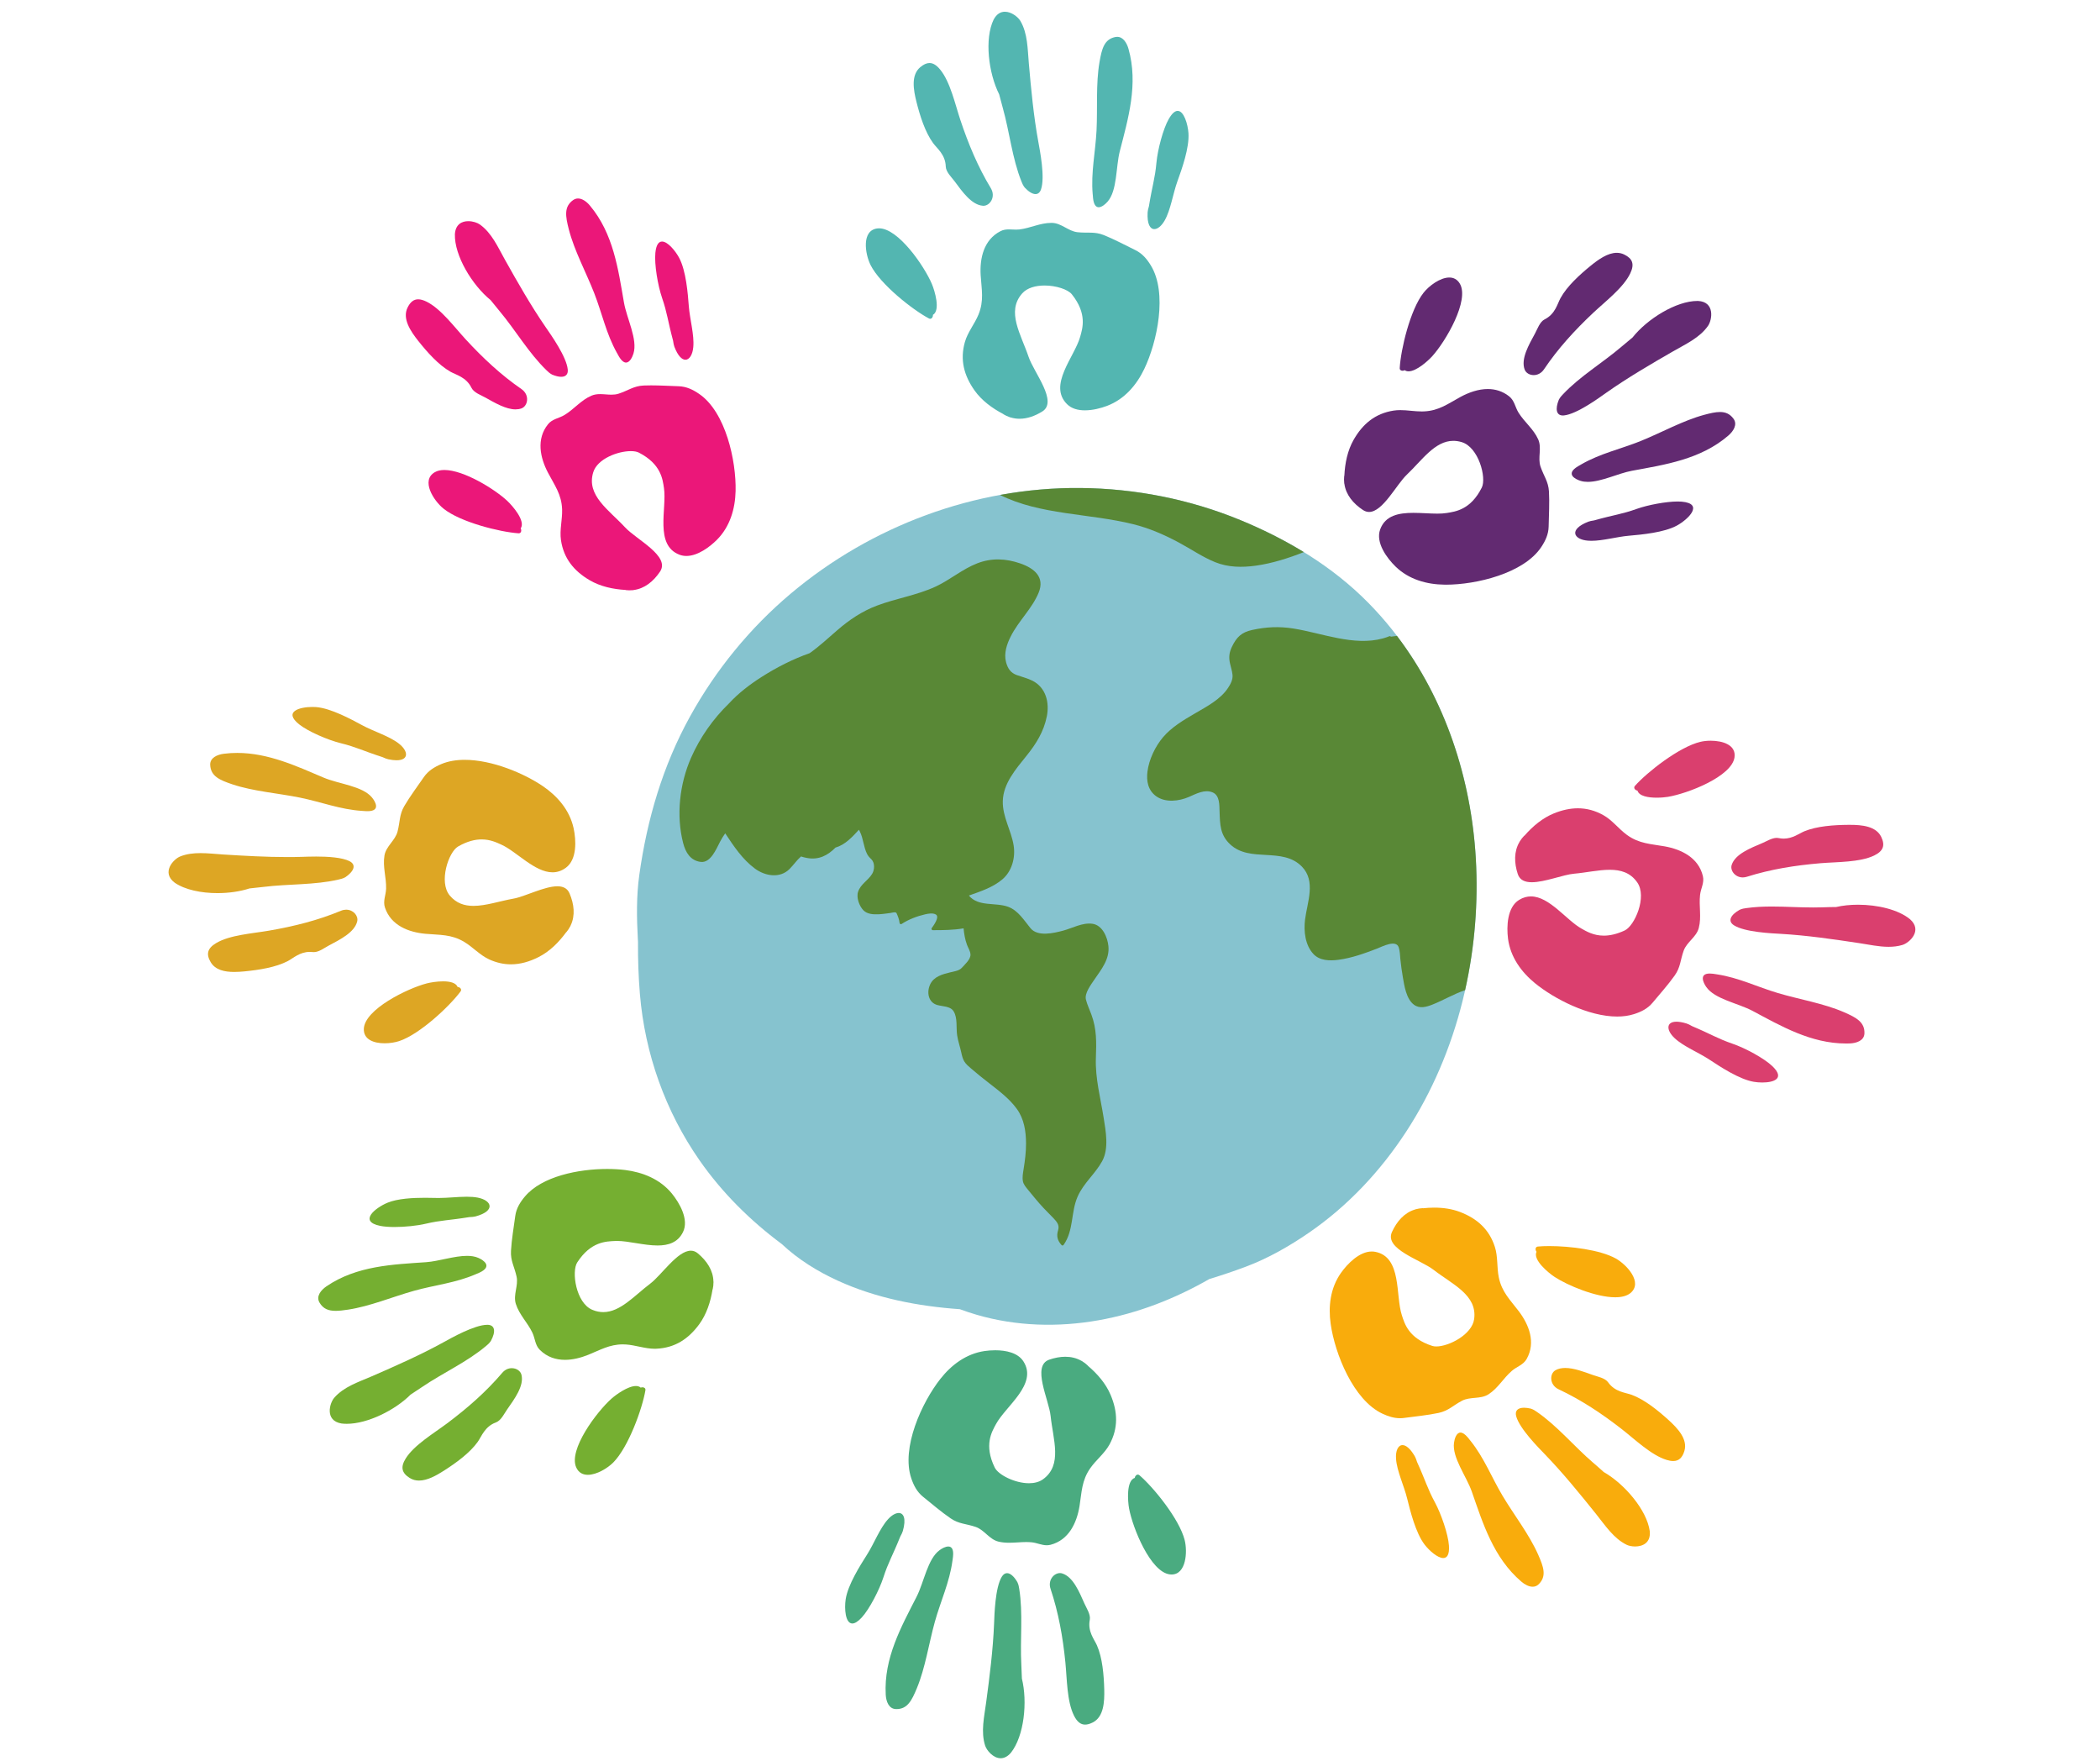
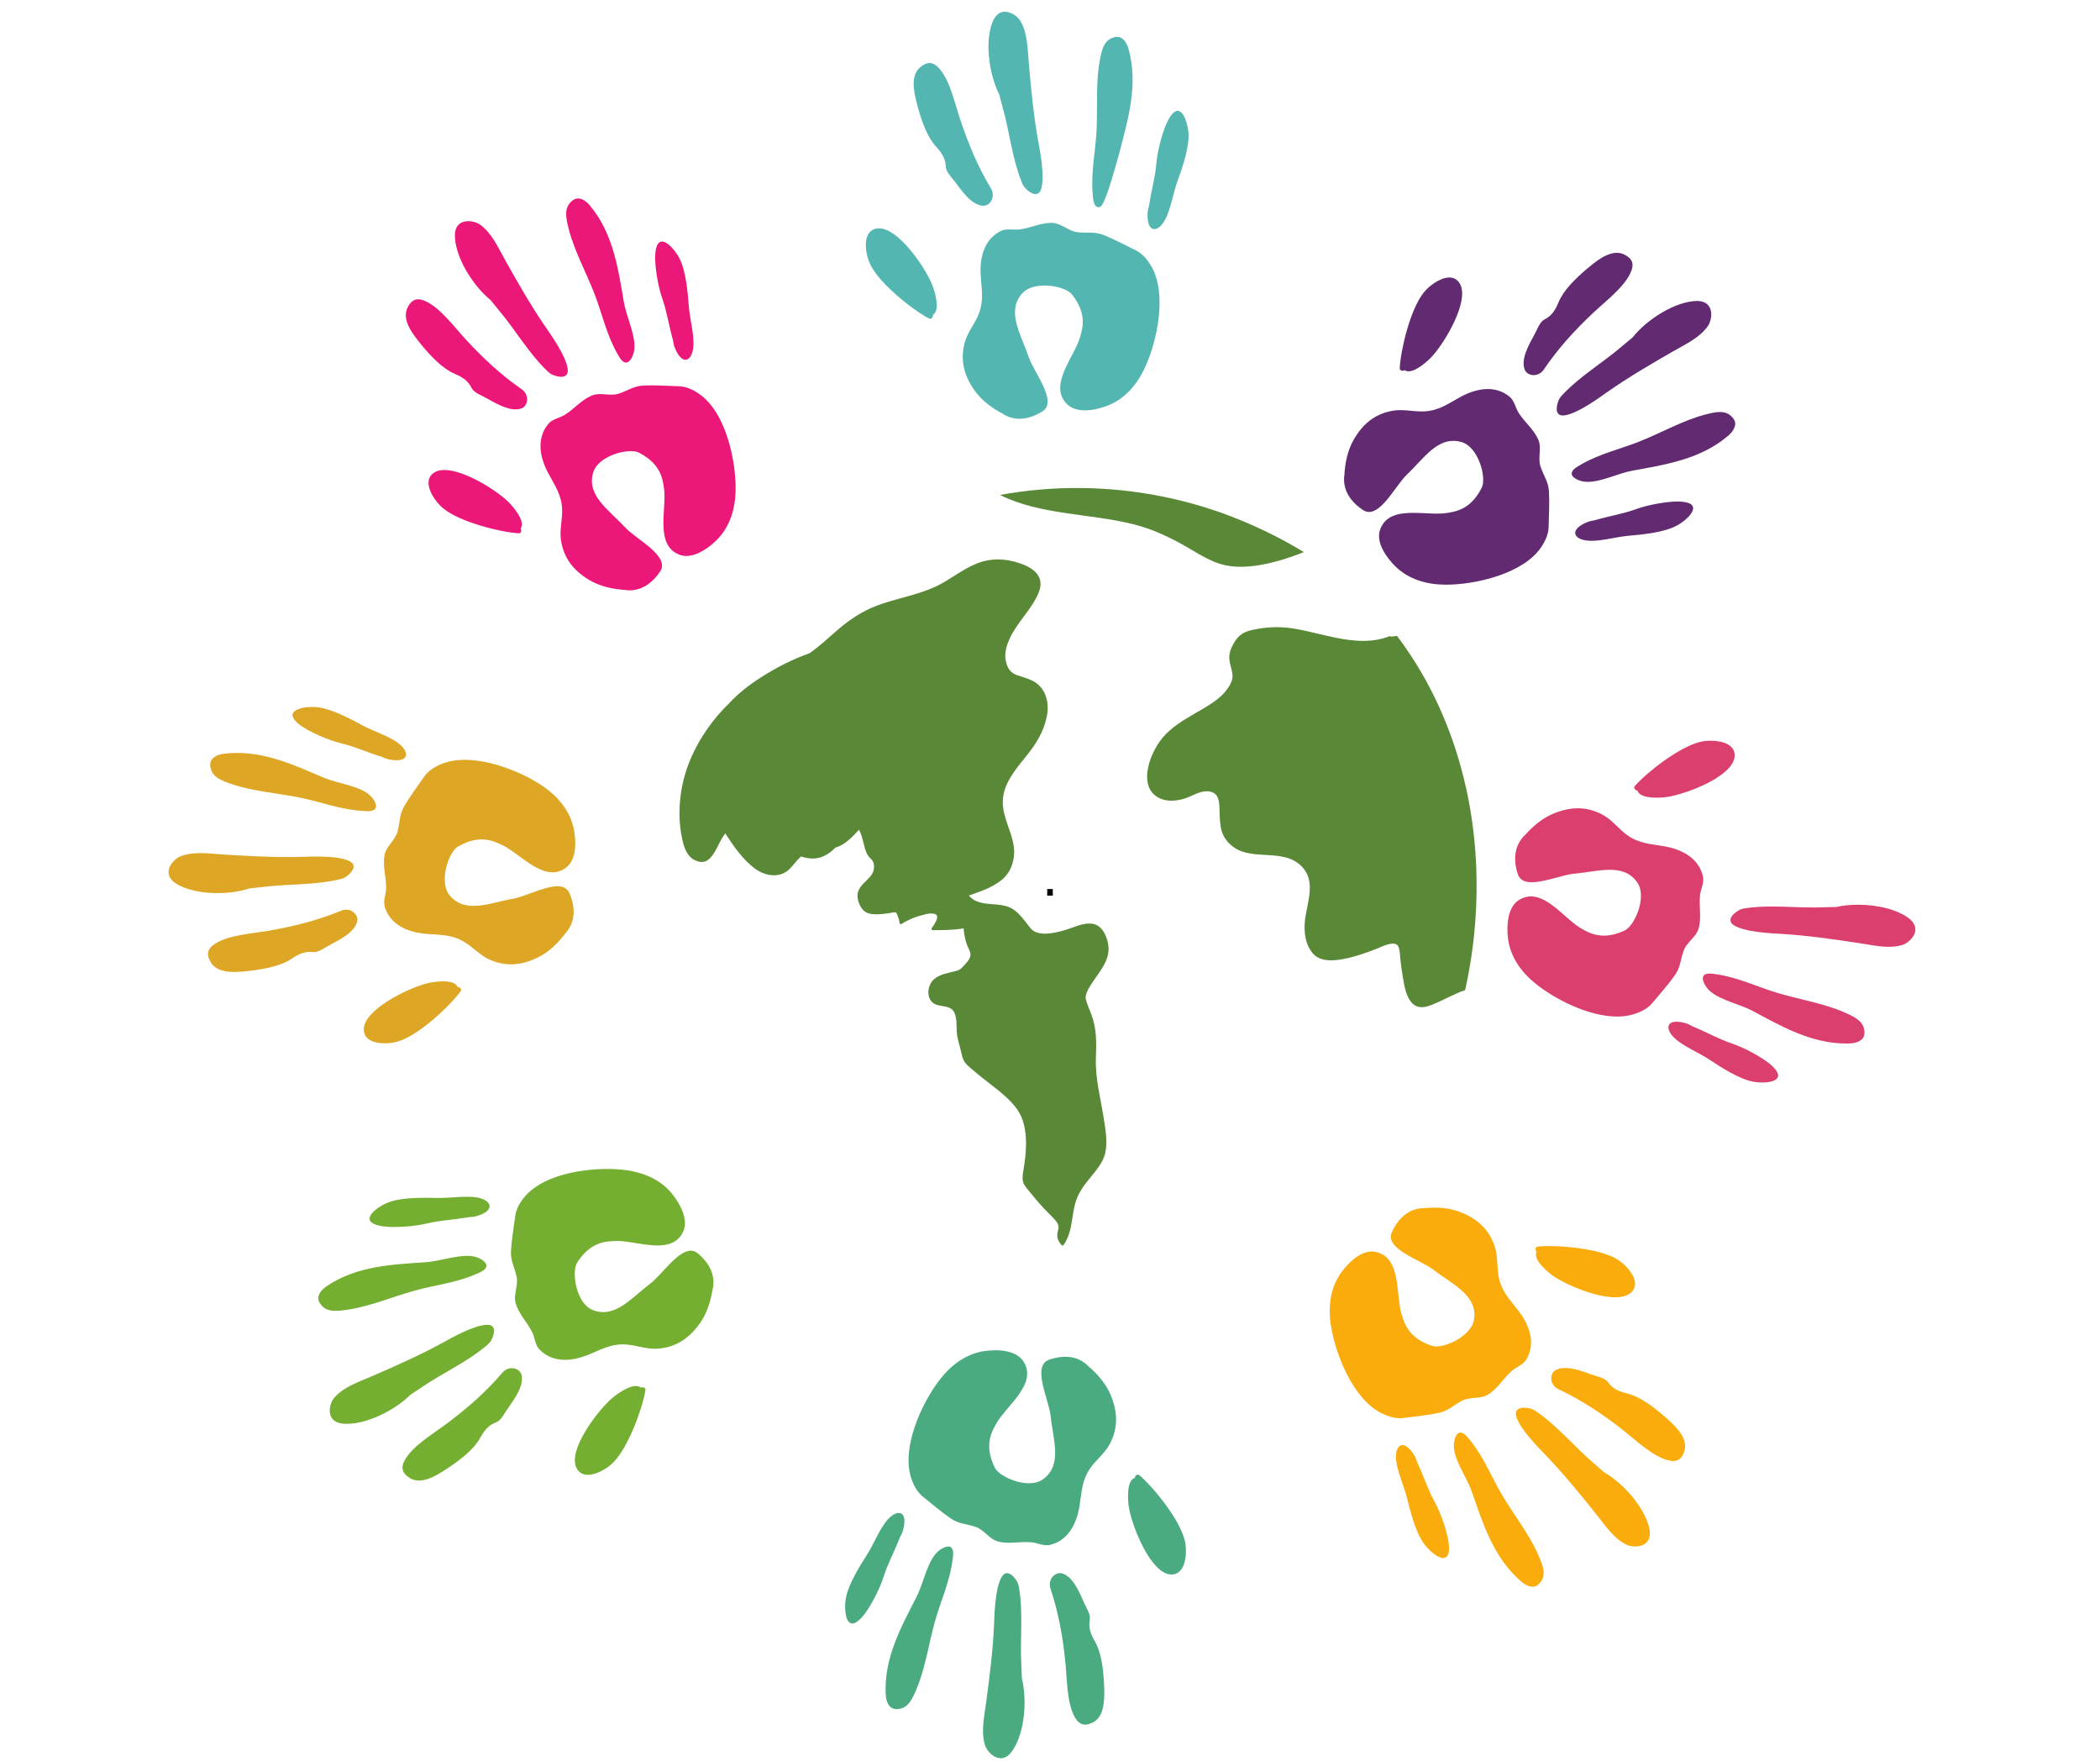
<svg xmlns="http://www.w3.org/2000/svg" width="940" zoomAndPan="magnify" viewBox="0 0 705 591" height="788" preserveAspectRatio="xMidYMid meet" version="1.2">
  <defs>
    <clipPath id="6d2a72908e">
      <path d="M 331 3.824 L 351 3.824 L 351 66 L 331 66 Z M 331 3.824 " />
    </clipPath>
    <clipPath id="a3d9558539">
      <path d="M 330 528 L 344 528 L 344 590 L 330 590 Z M 330 528 " />
    </clipPath>
  </defs>
  <g id="afe82ba7c2">
    <g style="fill:#000000;fill-opacity:1;">
      <g transform="translate(349.594, 300.616)">
        <path style="stroke:none" d="M 3.844 0 L 1.969 0 L 1.969 -2.219 L 3.844 -2.219 Z M 3.844 0 " />
      </g>
    </g>
    <path style=" stroke:none;fill-rule:nonzero;fill:#da3f6e;fill-opacity:1;" d="M 556.184 267.738 C 553.402 267.738 550.281 267.254 549.719 265.367 C 548.949 265.262 548.262 264.465 548.871 263.777 C 553.023 259.113 563.781 250.668 570.852 248.992 C 571.836 248.754 573.051 248.617 574.309 248.617 C 578.344 248.617 582.875 250.027 582.305 254.18 C 581.414 260.613 566.629 266.348 559.922 267.461 C 559.07 267.598 557.676 267.738 556.184 267.738 " />
    <path style=" stroke:none;fill-rule:nonzero;fill:#da3f6e;fill-opacity:1;" d="M 542.902 341.199 C 533.297 341.199 521.789 335.297 515.324 330.012 C 510.762 326.285 507.059 321.258 506.262 315.043 C 505.746 310.977 505.973 304.5 509.984 302.047 C 511.324 301.227 512.648 300.875 513.953 300.875 C 520.148 300.875 525.859 308.824 530.879 311.652 C 532.527 312.578 534.922 314.043 538.426 314.043 C 540.387 314.043 542.703 313.578 545.434 312.309 C 548.77 310.758 553.039 301.02 549.645 296.172 C 547.332 292.859 544.074 291.941 540.406 291.941 C 536.656 291.941 532.477 292.902 528.453 293.254 C 524.785 293.57 518.605 296.121 514.246 296.121 C 511.988 296.121 510.219 295.43 509.543 293.383 C 508.309 289.629 508.23 285.793 510.098 282.629 L 510.227 282.371 L 510.305 282.277 C 510.695 281.676 511.125 281.09 511.668 280.543 L 511.816 280.457 C 514.582 277.289 517.922 274.508 521.75 272.973 C 524.461 271.891 527.109 271.301 529.719 271.301 C 532.621 271.301 535.484 272.031 538.332 273.641 C 541.32 275.328 543.438 278.25 546.195 280.242 C 550.309 283.223 554.184 283.242 558.867 284.078 C 564.457 285.086 570.199 287.859 571.68 294.047 C 572.223 296.312 570.988 298.16 570.738 300.352 C 570.301 304.156 571.273 307.73 570.309 311.465 C 569.5 314.566 566.293 316.148 565.238 319.078 C 564.086 322.27 564.188 324.648 562.227 327.41 C 560.078 330.449 557.23 333.637 554.812 336.543 C 553.137 338.559 550.945 339.625 548.574 340.379 C 546.805 340.941 544.895 341.199 542.902 341.199 " />
    <path style=" stroke:none;fill-rule:nonzero;fill:#da3f6e;fill-opacity:1;" d="M 591.617 363.336 C 590.625 363.336 589.629 363.25 588.773 363.102 C 583.895 362.277 577.535 358.07 573.898 355.672 C 570.266 353.266 565.18 351.254 562.199 348.457 C 559.371 345.816 559.277 342.93 562.816 342.93 C 563.711 342.93 564.836 343.113 566.199 343.531 C 566.617 343.656 567.387 344.016 568.047 344.418 C 574.508 347.141 576.539 348.57 581.707 350.348 C 585.84 351.758 592.207 355.188 594.977 357.824 C 599.387 362.016 595.512 363.336 591.617 363.336 " />
    <path style=" stroke:none;fill-rule:nonzero;fill:#da3f6e;fill-opacity:1;" d="M 619.711 350.246 C 607.953 350.246 597.91 344.387 588.332 339.285 C 583.477 336.703 575.652 335.379 572.805 331.258 C 571.758 329.762 570.406 326.762 573.988 326.762 C 574.336 326.762 574.711 326.785 575.141 326.84 C 575.535 326.895 575.91 326.957 576.297 327.02 L 576.422 327.039 C 583.695 328.137 589.953 331.266 596.898 333.324 C 604.129 335.469 612.191 336.762 619.016 339.723 C 623.246 341.559 626.062 343.102 625.918 346.871 C 625.824 349.281 623.27 350.133 621.016 350.227 C 620.578 350.242 620.141 350.246 619.711 350.246 " />
    <path style=" stroke:none;fill-rule:nonzero;fill:#da3f6e;fill-opacity:1;" d="M 634.027 317.793 C 630.766 317.793 627.43 317.051 624.176 316.559 C 615.562 315.254 606.555 313.945 597.879 313.445 C 594.73 313.27 585.742 312.883 582.109 310.566 C 579.977 309.207 580.879 307.141 584.02 305.371 C 584.906 304.969 585.648 304.891 586.297 304.797 C 589.094 304.398 591.941 304.273 594.816 304.273 C 597.129 304.273 599.453 304.352 601.777 304.434 C 604.105 304.512 606.43 304.59 608.734 304.59 C 609.715 304.59 610.695 304.578 611.668 304.547 C 613.25 304.484 614.836 304.445 616.41 304.438 C 618.645 303.922 621.168 303.664 623.766 303.664 C 630.305 303.664 637.285 305.293 641.219 308.531 C 645.551 312.355 640.996 316.461 638.684 317.164 C 637.16 317.621 635.602 317.793 634.027 317.793 " />
-     <path style=" stroke:none;fill-rule:nonzero;fill:#da3f6e;fill-opacity:1;" d="M 585.074 294.504 C 582.496 294.504 580.734 292.164 581.363 290.273 C 582.562 286.656 587.609 284.68 591.625 282.984 C 592.961 282.43 594.828 281.23 596.48 281.23 C 596.691 281.23 596.898 281.25 597.102 281.297 C 597.699 281.422 598.262 281.48 598.805 281.48 C 601.824 281.477 603.992 279.754 605.734 279.023 C 609.945 277.277 615.695 276.891 620.52 276.852 C 620.691 276.852 620.871 276.852 621.047 276.852 C 625.109 276.852 629.832 277.309 631.562 280.914 C 632.898 283.715 632.309 285.629 629.191 287.145 C 624.387 289.469 616.672 289.277 611.191 289.734 C 602.605 290.457 594.453 291.762 586.469 294.277 C 585.98 294.43 585.516 294.504 585.074 294.504 " />
    <path style=" stroke:none;fill-rule:nonzero;fill:#dda624;fill-opacity:1;" d="M 129.129 350.176 C 125.535 350.176 121.969 348.949 122.148 345.266 C 122.465 338.789 136.703 331.773 143.281 330.07 C 144.445 329.773 146.66 329.383 148.75 329.383 C 150.965 329.383 153.051 329.82 153.629 331.27 C 154.402 331.297 155.164 332.039 154.613 332.781 C 150.891 337.789 140.91 347.148 134.02 349.434 C 132.676 349.875 130.898 350.176 129.129 350.176 " />
    <path style=" stroke:none;fill-rule:nonzero;fill:#dda624;fill-opacity:1;" d="M 171.539 323.672 C 169.133 323.672 166.719 323.152 164.246 322.031 C 161.125 320.605 158.754 317.887 155.828 316.137 C 151.469 313.527 147.613 313.859 142.871 313.426 C 137.211 312.918 131.25 310.66 129.238 304.625 C 128.496 302.414 129.562 300.465 129.621 298.258 C 129.719 294.438 128.434 290.961 129.07 287.145 C 129.609 284 132.668 282.137 133.457 279.129 C 134.324 275.844 134.008 273.488 135.723 270.559 C 137.602 267.348 140.16 263.918 142.305 260.809 C 143.797 258.664 145.898 257.406 148.188 256.445 C 150.535 255.457 153.195 255.035 156.012 255.035 C 165.148 255.035 175.84 259.52 182.219 263.855 C 187.094 267.164 191.219 271.852 192.566 277.973 C 193.434 281.98 193.77 288.445 189.996 291.238 C 188.516 292.34 187.008 292.789 185.488 292.789 C 179.516 292.789 173.402 285.801 168.332 283.508 C 166.789 282.812 164.625 281.746 161.684 281.746 C 159.496 281.746 156.879 282.344 153.781 284.125 C 150.594 285.965 147.195 296.039 150.992 300.578 C 153.195 303.199 155.934 304.055 158.945 304.055 C 163.105 304.055 167.805 302.434 172.359 301.625 C 176.23 300.949 182.727 297.477 187.113 297.477 C 188.973 297.477 190.453 298.105 191.188 299.828 C 192.75 303.465 193.168 307.281 191.586 310.598 L 191.477 310.863 L 191.41 310.965 C 191.074 311.598 190.691 312.215 190.199 312.805 L 190.062 312.918 C 187.578 316.309 184.504 319.375 180.812 321.234 C 177.719 322.801 174.645 323.672 171.539 323.672 " />
    <path style=" stroke:none;fill-rule:nonzero;fill:#dda624;fill-opacity:1;" d="M 133.117 255.18 C 132.352 255.18 131.43 255.082 130.355 254.848 C 129.934 254.762 129.129 254.473 128.43 254.129 C 121.758 251.98 119.605 250.73 114.305 249.426 C 110.066 248.379 103.422 245.516 100.434 243.133 C 95.023 238.828 100.605 237.285 104.871 237.285 C 105.316 237.285 105.746 237.297 106.152 237.328 C 111.086 237.734 117.789 241.363 121.617 243.43 C 125.449 245.512 130.695 247.066 133.906 249.582 C 137.133 252.105 137.332 255.18 133.117 255.18 " />
    <path style=" stroke:none;fill-rule:nonzero;fill:#dda624;fill-opacity:1;" d="M 123.383 272.27 C 123.23 272.27 123.07 272.27 122.902 272.262 C 122.512 272.242 122.129 272.203 121.746 272.184 L 121.625 272.176 C 114.273 271.727 107.762 269.148 100.672 267.711 C 93.266 266.215 85.133 265.625 78.07 263.281 C 73.699 261.816 70.758 260.531 70.57 256.77 C 70.445 254.352 72.93 253.273 75.156 252.996 C 76.668 252.801 78.156 252.715 79.629 252.715 C 90.074 252.715 99.594 257.16 108.676 261.016 C 113.742 263.16 121.66 263.797 124.859 267.652 C 126.09 269.137 127.824 272.27 123.383 272.27 " />
    <path style=" stroke:none;fill-rule:nonzero;fill:#dda624;fill-opacity:1;" d="M 73.004 299.77 C 67.566 299.77 62.145 298.664 58.688 296.301 C 54.043 292.867 58.223 288.379 60.465 287.477 C 62.645 286.602 64.949 286.344 67.305 286.344 C 69.844 286.344 72.441 286.648 74.973 286.809 C 82.027 287.25 89.352 287.668 96.508 287.668 C 98.164 287.668 99.812 287.648 101.441 287.594 C 102.496 287.562 104.195 287.496 106.145 287.496 C 110.02 287.496 114.848 287.762 117.391 289.078 C 119.637 290.258 118.922 292.383 115.949 294.43 C 115.094 294.902 114.367 295.047 113.734 295.199 C 105.629 297.102 96.832 296.645 88.484 297.684 C 86.902 297.875 85.336 298.055 83.762 298.199 C 80.609 299.227 76.805 299.77 73.004 299.77 " />
    <path style=" stroke:none;fill-rule:nonzero;fill:#dda624;fill-opacity:1;" d="M 78.633 326.23 C 75.434 326.23 72.293 325.59 70.738 322.957 C 69.156 320.289 69.578 318.32 72.559 316.547 C 77.129 313.805 84.836 313.316 90.246 312.379 C 98.738 310.918 106.754 308.902 114.484 305.684 C 115.086 305.438 115.672 305.328 116.219 305.328 C 118.605 305.328 120.359 307.387 119.922 309.242 C 119.043 312.945 114.191 315.348 110.336 317.395 C 108.98 318.109 107.094 319.574 105.375 319.574 C 105.262 319.574 105.145 319.566 105.031 319.555 C 104.68 319.516 104.348 319.496 104.02 319.496 C 100.621 319.496 98.426 321.633 96.633 322.574 C 92.59 324.695 86.902 325.566 82.098 326.039 C 80.984 326.145 79.805 326.23 78.633 326.23 " />
    <path style=" stroke:none;fill-rule:nonzero;fill:#75af31;fill-opacity:1;" d="M 197.348 495.016 C 195.699 495.016 194.254 494.336 193.445 492.531 C 190.777 486.617 200.262 473.902 205.348 469.398 C 206.848 468.078 210.809 465.211 213.477 465.211 C 214.113 465.211 214.676 465.371 215.113 465.754 C 215.293 465.668 215.492 465.629 215.691 465.629 C 216.258 465.629 216.789 465.98 216.672 466.656 C 215.629 472.801 211.008 485.676 205.906 490.852 C 203.977 492.805 200.316 495.016 197.348 495.016 " />
    <path style=" stroke:none;fill-rule:nonzero;fill:#75af31;fill-opacity:1;" d="M 189.684 456.422 C 186.648 456.422 183.703 455.516 181.27 453.117 C 179.602 451.488 179.668 449.273 178.719 447.281 C 177.062 443.824 174.336 441.312 173.168 437.629 C 172.215 434.586 174.09 431.539 173.426 428.496 C 172.707 425.18 171.355 423.211 171.547 419.832 C 171.75 416.117 172.473 411.898 172.977 408.156 C 173.328 405.566 174.625 403.492 176.23 401.594 C 181.918 394.844 194.121 392.359 203.848 392.359 C 206.023 392.359 208.07 392.484 209.902 392.711 C 215.75 393.453 221.559 395.742 225.535 400.578 C 228.129 403.75 231.375 409.363 229.281 413.562 C 227.547 417.066 224.367 418.039 220.746 418.039 C 218.484 418.039 216.055 417.66 213.703 417.277 C 211.352 416.898 209.074 416.516 207.125 416.516 C 206.906 416.516 206.688 416.523 206.477 416.535 C 203.527 416.68 198.359 416.668 193.797 423.707 C 191.797 426.793 193.352 437.305 198.805 439.617 C 200.098 440.168 201.336 440.406 202.527 440.406 C 208.277 440.406 213.035 434.816 218.305 430.836 C 222.09 427.98 227.43 419.789 231.914 419.789 C 232.727 419.789 233.516 420.051 234.258 420.676 C 237.297 423.199 239.41 426.402 239.504 430.078 L 239.539 430.363 L 239.516 430.492 C 239.512 431.207 239.453 431.93 239.277 432.676 L 239.207 432.828 C 238.543 436.988 237.191 441.113 234.762 444.453 C 231.125 449.426 226.574 452.406 220.367 452.691 C 220.18 452.699 219.988 452.707 219.805 452.707 C 216.562 452.707 213.398 451.5 210.184 451.273 C 209.809 451.25 209.438 451.234 209.078 451.234 C 204.621 451.234 201.5 453.117 197.422 454.758 C 194.977 455.738 192.301 456.422 189.684 456.422 " />
    <path style=" stroke:none;fill-rule:nonzero;fill:#75af31;fill-opacity:1;" d="M 132.43 411.84 C 130.602 411.84 128.926 411.719 127.648 411.461 C 120.16 409.945 126.145 405.328 130.09 403.691 C 133.484 402.293 138.543 402.031 142.703 402.031 C 144.168 402.031 145.52 402.062 146.645 402.09 C 146.871 402.098 147.102 402.098 147.336 402.098 C 148.812 402.098 150.383 401.988 151.973 401.891 C 153.562 401.785 155.156 401.68 156.68 401.68 C 157.992 401.68 159.246 401.758 160.391 401.977 C 165.148 402.902 166.477 406.441 159.617 408.289 C 159.203 408.402 158.352 408.508 157.57 408.516 C 150.66 409.641 148.184 409.508 142.855 410.754 C 140.055 411.41 135.969 411.84 132.43 411.84 " />
    <path style=" stroke:none;fill-rule:nonzero;fill:#75af31;fill-opacity:1;" d="M 112.676 439.98 C 110.293 439.98 108.488 439.328 107.25 437.18 C 106.039 435.086 107.754 433 109.621 431.734 C 119.809 424.801 131.895 424.43 143.121 423.641 C 147.281 423.336 152.5 421.523 156.785 421.523 C 158.16 421.523 159.43 421.707 160.543 422.184 C 162.383 422.965 165.496 425.086 160.906 427.18 C 160.543 427.34 160.191 427.484 159.836 427.637 L 159.723 427.684 C 152.973 430.625 146.004 431.293 139.035 433.238 C 131.762 435.266 124.242 438.453 116.895 439.566 C 115.324 439.805 113.922 439.98 112.676 439.98 " />
    <path style=" stroke:none;fill-rule:nonzero;fill:#75af31;fill-opacity:1;" d="M 116.434 477.895 C 115.824 477.895 115.227 477.863 114.648 477.789 C 108.953 476.848 110.637 470.945 112.227 469.133 C 115.426 465.457 120.348 463.875 124.84 461.938 C 132.82 458.469 141.148 454.785 148.766 450.594 C 151.516 449.082 159.285 444.664 163.598 444.664 C 163.617 444.664 163.637 444.664 163.648 444.664 C 166.18 444.684 166.52 446.91 164.797 450.078 C 164.254 450.898 163.668 451.355 163.172 451.773 C 156.812 457.148 148.773 460.746 141.809 465.469 C 140.496 466.363 139.18 467.238 137.848 468.086 C 132.621 473.332 123.383 477.895 116.434 477.895 " />
    <path style=" stroke:none;fill-rule:nonzero;fill:#75af31;fill-opacity:1;" d="M 140.672 496.945 C 139.57 496.945 138.504 496.688 137.512 496.055 C 134.887 494.395 134.379 492.461 136.211 489.52 C 139.039 484.996 145.684 481.055 150.078 477.762 C 156.973 472.59 163.188 467.152 168.613 460.781 C 169.547 459.68 170.719 459.223 171.816 459.223 C 173.359 459.223 174.746 460.129 175.07 461.461 C 175.973 465.164 172.746 469.508 170.246 473.086 C 169.309 474.426 168.215 476.801 166.504 477.418 C 162.73 478.809 161.676 482.121 160.398 483.93 C 157.762 487.656 153.09 491.031 149.031 493.625 C 146.5 495.242 143.48 496.945 140.672 496.945 " />
    <path style=" stroke:none;fill-rule:nonzero;fill:#53b6b1;fill-opacity:1;" d="M 312.277 107 C 312.145 107 312 106.965 311.848 106.887 C 306.344 103.961 295.594 95.488 292.293 89.016 C 290.359 85.203 289.168 77.215 294.637 76.664 C 294.797 76.645 294.957 76.637 295.121 76.637 C 301.539 76.637 310.23 89.184 312.828 95.277 C 313.789 97.547 315.816 104.156 313.191 105.688 C 313.266 106.316 312.867 107 312.277 107 " />
    <path style=" stroke:none;fill-rule:nonzero;fill:#53b6b1;fill-opacity:1;" d="M 342.281 140.555 C 341.281 140.555 340.285 140.414 339.312 140.117 L 339.035 140.059 L 338.93 140.004 C 338.246 139.758 337.582 139.48 336.926 139.078 L 336.809 138.965 C 333.07 137.016 329.574 134.426 327.184 131.07 C 323.621 126.047 322.227 120.781 323.926 114.801 C 324.863 111.496 327.191 108.754 328.488 105.594 C 330.414 100.898 329.516 97.129 329.223 92.387 C 328.887 86.711 330.223 80.48 335.887 77.586 C 336.82 77.109 337.754 76.996 338.703 76.996 C 339.102 76.996 339.504 77.016 339.91 77.035 C 340.312 77.055 340.715 77.074 341.129 77.074 C 341.492 77.074 341.867 77.062 342.238 77.016 C 345.977 76.551 349.176 74.809 352.953 74.809 C 353.02 74.809 353.082 74.809 353.148 74.809 C 356.344 74.863 358.641 77.609 361.734 77.941 C 365.113 78.309 367.398 77.652 370.539 78.895 C 374.004 80.281 377.785 82.289 381.172 83.957 C 383.523 85.109 385.074 86.988 386.363 89.117 C 391.996 98.328 388.496 114.77 384.137 123.863 C 381.59 129.176 377.574 133.965 371.719 136.203 C 369.664 136.992 366.875 137.727 364.219 137.727 C 361.941 137.727 359.754 137.184 358.219 135.652 C 351.785 129.246 360.734 119.789 362.617 113.074 C 363.418 110.23 365.062 105.336 359.836 98.785 C 358.523 97.145 354.566 95.832 350.68 95.832 C 347.738 95.832 344.836 96.582 343.152 98.496 C 337.75 104.609 342.762 112.207 345.312 119.77 C 347.094 125.074 355.258 134.793 349.902 138.117 C 347.48 139.621 344.871 140.555 342.281 140.555 " />
    <path style=" stroke:none;fill-rule:nonzero;fill:#53b6b1;fill-opacity:1;" d="M 387.523 76.902 C 386.117 76.902 385.047 75.199 385.277 71.238 C 385.305 70.816 385.469 69.973 385.707 69.234 C 386.828 62.316 387.742 60.008 388.238 54.566 C 388.645 50.215 390.477 43.223 392.387 39.91 C 393.5 37.977 394.5 37.215 395.359 37.215 C 397.461 37.215 398.77 41.672 398.984 44.691 C 399.32 49.633 396.738 56.809 395.262 60.898 C 393.785 64.988 393.027 70.41 391.016 73.969 C 389.961 75.828 388.637 76.902 387.523 76.902 " />
-     <path style=" stroke:none;fill-rule:nonzero;fill:#53b6b1;fill-opacity:1;" d="M 368.852 69.559 C 367.961 69.559 367.195 68.797 366.949 66.484 C 366.91 66.094 366.883 65.707 366.855 65.324 L 366.836 65.199 C 366.191 57.875 367.758 51.051 368.121 43.824 C 368.5 36.281 367.855 28.148 369.121 20.82 C 369.91 16.27 370.738 13.172 374.441 12.422 C 374.66 12.383 374.863 12.363 375.062 12.363 C 377.062 12.363 378.297 14.43 378.852 16.398 C 382.211 28.258 378.734 39.832 375.938 50.734 C 374.566 56.059 375.129 63.98 371.797 67.723 C 371.082 68.523 369.891 69.559 368.852 69.559 " />
+     <path style=" stroke:none;fill-rule:nonzero;fill:#53b6b1;fill-opacity:1;" d="M 368.852 69.559 C 367.961 69.559 367.195 68.797 366.949 66.484 C 366.91 66.094 366.883 65.707 366.855 65.324 L 366.836 65.199 C 366.191 57.875 367.758 51.051 368.121 43.824 C 368.5 36.281 367.855 28.148 369.121 20.82 C 369.91 16.27 370.738 13.172 374.441 12.422 C 374.66 12.383 374.863 12.363 375.062 12.363 C 377.062 12.363 378.297 14.43 378.852 16.398 C 382.211 28.258 378.734 39.832 375.938 50.734 C 371.082 68.523 369.891 69.559 368.852 69.559 " />
    <g clip-rule="nonzero" clip-path="url(#6d2a72908e)">
      <path style=" stroke:none;fill-rule:nonzero;fill:#53b6b1;fill-opacity:1;" d="M 347.641 65.145 C 346.625 65.145 345.34 64.379 343.988 62.926 C 343.395 62.152 343.133 61.449 342.895 60.855 C 339.801 53.117 338.934 44.355 336.664 36.262 C 336.238 34.723 335.82 33.195 335.438 31.672 C 331.82 24.465 330.469 13.004 333.57 6.594 C 334.602 4.633 335.98 3.938 337.363 3.938 C 339.582 3.938 341.805 5.746 342.559 7.031 C 345.027 11.23 344.961 16.402 345.395 21.273 C 346.148 29.941 347.008 39.004 348.574 47.559 C 349.137 50.652 350.883 59.484 349.488 63.551 C 349.117 64.629 348.469 65.145 347.641 65.145 " />
    </g>
    <path style=" stroke:none;fill-rule:nonzero;fill:#53b6b1;fill-opacity:1;" d="M 330.152 69.074 C 330.078 69.074 330.012 69.066 329.938 69.059 C 326.145 68.754 323.035 64.316 320.441 60.812 C 319.465 59.504 317.559 57.707 317.504 55.895 C 317.387 51.879 314.578 49.832 313.266 48.039 C 310.57 44.355 308.84 38.863 307.668 34.188 C 306.648 30.133 305.773 25.133 309.008 22.496 C 310.086 21.617 311.078 21.152 312.047 21.152 C 313.246 21.152 314.398 21.855 315.617 23.34 C 319.008 27.445 320.652 34.996 322.387 40.207 C 325.109 48.375 328.301 55.992 332.629 63.16 C 334.371 66.027 332.395 69.074 330.152 69.074 " />
    <path style=" stroke:none;fill-rule:nonzero;fill:#4aab80;fill-opacity:1;" d="M 393.32 528.473 C 393.129 528.473 392.922 528.457 392.711 528.434 C 386.27 527.656 380.277 512.965 379.043 506.289 C 378.602 503.859 378.07 496.969 380.957 496.043 C 381.023 495.473 381.477 494.945 381.984 494.945 C 382.164 494.945 382.355 495.012 382.535 495.164 C 387.273 499.242 395.91 509.852 397.703 516.887 C 398.719 520.867 398.215 528.473 393.32 528.473 " />
    <path style=" stroke:none;fill-rule:nonzero;fill:#4aab80;fill-opacity:1;" d="M 351.402 518.656 C 349.68 518.656 348.117 517.848 346.348 517.668 C 345.723 517.609 345.113 517.582 344.504 517.582 C 343.539 517.582 342.586 517.641 341.637 517.703 C 340.691 517.754 339.75 517.816 338.797 517.816 C 337.617 517.816 336.426 517.73 335.211 517.438 C 332.113 516.688 330.469 513.496 327.527 512.496 C 324.309 511.402 321.93 511.543 319.141 509.633 C 316.062 507.535 312.82 504.746 309.875 502.383 C 307.84 500.738 306.734 498.559 305.934 496.207 C 302.461 485.98 309.469 470.707 315.723 462.785 C 319.367 458.164 324.336 454.375 330.535 453.469 C 331.602 453.316 332.832 453.211 334.117 453.211 C 337.723 453.211 341.73 454.039 343.586 456.957 C 348.469 464.613 337.664 471.887 334.352 478.02 C 332.945 480.625 330.277 485.043 333.945 492.578 C 335.117 494.996 340.676 497.84 345.453 497.84 C 347.207 497.84 348.871 497.449 350.156 496.512 C 356.773 491.727 353.535 483.219 352.707 475.277 C 352.129 469.715 346.289 458.441 352.234 456.367 C 354.043 455.746 355.867 455.387 357.629 455.387 C 359.531 455.387 361.352 455.801 363.016 456.738 L 363.266 456.859 L 363.363 456.934 C 363.973 457.316 364.562 457.738 365.113 458.277 L 365.215 458.414 C 368.426 461.133 371.266 464.418 372.863 468.227 C 375.25 473.895 375.453 479.34 372.492 484.805 C 370.852 487.824 367.977 489.988 366.02 492.793 C 363.113 496.949 363.168 500.82 362.41 505.523 C 361.496 511.125 358.828 516.922 352.668 518.504 C 352.23 518.609 351.812 518.656 351.402 518.656 " />
    <path style=" stroke:none;fill-rule:nonzero;fill:#4aab80;fill-opacity:1;" d="M 286.141 544.918 C 283.789 544.918 283.43 539.945 283.906 536.793 C 284.656 531.895 288.75 525.473 291.082 521.789 C 293.426 518.121 295.34 513 298.082 509.973 C 299.34 508.574 300.672 507.828 301.711 507.828 C 303.363 507.828 304.289 509.699 303.09 513.887 C 302.973 514.297 302.621 515.078 302.23 515.754 C 299.621 522.258 298.227 524.312 296.547 529.504 C 295.199 533.664 291.883 540.09 289.301 542.906 C 287.98 544.336 286.941 544.918 286.141 544.918 " />
    <path style=" stroke:none;fill-rule:nonzero;fill:#4aab80;fill-opacity:1;" d="M 300.945 573.652 C 300.891 573.652 300.844 573.652 300.793 573.645 C 298.375 573.598 297.473 571.055 297.355 568.809 C 296.672 556.496 302.602 545.965 307.715 535.938 C 310.219 531.043 311.402 523.188 315.473 520.273 C 316.234 519.723 317.391 519.078 318.352 519.078 C 319.426 519.078 320.234 519.887 319.93 522.539 C 319.883 522.93 319.824 523.305 319.777 523.695 L 319.758 523.809 C 318.785 531.109 315.762 537.422 313.828 544.395 C 311.816 551.668 310.656 559.746 307.812 566.625 C 306.078 570.828 304.609 573.652 300.945 573.652 " />
    <g clip-rule="nonzero" clip-path="url(#a3d9558539)">
      <path style=" stroke:none;fill-rule:nonzero;fill:#4aab80;fill-opacity:1;" d="M 335.945 590.145 C 333.41 590.145 331.23 587.488 330.719 585.891 C 329.23 581.254 330.422 576.215 331.07 571.379 C 332.23 562.75 333.375 553.715 333.723 545.031 C 333.848 541.879 334.078 532.883 336.324 529.215 C 336.82 528.414 337.426 528.023 338.078 528.023 C 339.172 528.023 340.418 529.094 341.551 531.043 C 341.969 531.922 342.066 532.656 342.172 533.301 C 343.492 541.52 342.418 550.262 342.871 558.66 C 342.949 560.25 343.016 561.828 343.062 563.402 C 345.004 571.234 343.816 582.699 339.391 588.281 C 338.246 589.625 337.059 590.145 335.945 590.145 " />
    </g>
    <path style=" stroke:none;fill-rule:nonzero;fill:#4aab80;fill-opacity:1;" d="M 364.293 578.855 C 362.801 578.855 361.602 577.922 360.57 575.875 C 358.156 571.113 358.211 563.398 357.66 557.934 C 356.801 549.363 355.344 541.234 352.688 533.293 C 351.707 530.371 353.801 528 355.848 528 C 356.105 528 356.355 528.043 356.609 528.121 C 360.246 529.254 362.305 534.262 364.074 538.25 C 364.734 539.746 366.207 541.91 365.855 543.691 C 365.094 547.641 367.387 550.25 368.273 552.285 C 370.102 556.469 370.586 562.207 370.711 567.027 C 370.809 571.199 370.57 576.266 366.844 578.141 C 365.902 578.613 365.055 578.855 364.293 578.855 " />
    <path style=" stroke:none;fill-rule:nonzero;fill:#eb1779;fill-opacity:1;" d="M 174.145 179.004 C 174.117 179.004 174.09 179.004 174.062 178.996 C 167.836 178.578 154.562 175.273 148.898 170.723 C 145.566 168.043 141.207 161.246 145.965 158.496 C 146.855 157.98 147.949 157.75 149.184 157.75 C 155.695 157.75 165.988 164.133 170.188 168.016 C 172.004 169.684 176.559 174.883 174.797 177.355 C 175.184 178.004 174.992 179.004 174.145 179.004 " />
    <path style=" stroke:none;fill-rule:nonzero;fill:#eb1779;fill-opacity:1;" d="M 211.273 198.141 C 210.902 198.141 210.523 198.117 210.141 198.066 L 209.98 198.012 C 205.781 197.77 201.535 196.84 197.969 194.754 C 192.656 191.648 189.227 187.414 188.32 181.27 C 187.828 177.863 188.82 174.406 188.711 170.996 C 188.539 165.922 186.164 162.863 183.961 158.645 C 181.324 153.617 179.984 147.383 183.961 142.414 C 185.418 140.594 187.629 140.434 189.516 139.289 C 192.789 137.301 195.008 134.336 198.559 132.805 C 199.508 132.402 200.473 132.281 201.461 132.281 C 202.09 132.281 202.727 132.328 203.367 132.375 C 204.004 132.426 204.641 132.473 205.27 132.473 C 206.086 132.473 206.895 132.395 207.676 132.137 C 210.906 131.09 212.723 129.547 216.102 129.395 C 216.902 129.359 217.73 129.348 218.57 129.348 C 221.637 129.348 224.906 129.547 227.867 129.641 C 230.48 129.73 232.676 130.812 234.723 132.223 C 243.637 138.316 247.195 154.742 246.949 164.824 C 246.805 170.719 245.109 176.727 240.691 181.168 C 238.285 183.582 234.25 186.605 230.43 186.605 C 229.66 186.605 228.891 186.48 228.148 186.203 C 219.656 183.004 223.938 170.711 222.902 163.809 C 222.461 160.895 221.941 155.754 214.492 151.926 C 213.828 151.582 212.883 151.418 211.77 151.418 C 207.395 151.418 200.559 153.992 199.164 158.504 C 196.746 166.301 204.441 171.16 209.859 177.016 C 213.664 181.129 225.102 186.641 221.578 191.867 C 219.375 195.145 216.391 197.57 212.742 198.039 L 212.469 198.094 L 212.344 198.086 C 211.992 198.117 211.637 198.141 211.273 198.141 " />
    <path style=" stroke:none;fill-rule:nonzero;fill:#eb1779;fill-opacity:1;" d="M 230.109 120.75 C 228.938 120.75 227.574 119.465 226.395 116.371 C 226.242 115.969 226.051 115.133 225.965 114.359 C 224.148 107.59 224.031 105.105 222.254 99.945 C 220.836 95.812 219.637 88.68 220.016 84.879 C 220.293 82.094 221.16 81.07 222.262 81.07 C 224.156 81.07 226.711 84.148 227.996 86.531 C 230.328 90.898 230.918 98.496 231.25 102.84 C 231.59 107.18 233.125 112.43 232.746 116.496 C 232.516 119.074 231.441 120.75 230.109 120.75 " />
    <path style=" stroke:none;fill-rule:nonzero;fill:#eb1779;fill-opacity:1;" d="M 210.164 121.695 C 209.465 121.695 208.641 121.121 207.727 119.551 C 207.527 119.207 207.352 118.867 207.164 118.531 L 207.098 118.426 C 203.5 112.008 202.129 105.145 199.492 98.402 C 196.746 91.367 192.824 84.215 190.969 77.016 C 189.82 72.543 189.305 69.387 192.371 67.18 C 192.922 66.789 193.492 66.617 194.055 66.617 C 195.527 66.617 196.988 67.742 198.031 68.988 C 205.957 78.426 207.535 90.414 209.465 101.504 C 210.402 106.922 214.152 113.914 212.656 118.684 C 212.277 119.902 211.402 121.695 210.164 121.695 " />
    <path style=" stroke:none;fill-rule:nonzero;fill:#eb1779;fill-opacity:1;" d="M 188.398 126.473 C 187.559 126.473 186.516 126.223 185.324 125.723 C 184.465 125.266 183.945 124.73 183.477 124.281 C 177.488 118.492 173.102 110.859 167.703 104.41 C 166.684 103.184 165.684 101.965 164.703 100.727 C 158.449 95.641 152.52 85.746 152.715 78.625 C 152.918 75.266 155.066 74.234 157.211 74.234 C 158.734 74.234 160.266 74.758 161.086 75.34 C 165.062 78.156 167.133 82.902 169.512 87.164 C 173.758 94.758 178.27 102.668 183.203 109.828 C 184.992 112.426 190.199 119.758 190.605 124.035 C 190.758 125.664 189.91 126.473 188.398 126.473 " />
    <path style=" stroke:none;fill-rule:nonzero;fill:#eb1779;fill-opacity:1;" d="M 173.062 137.406 C 169.844 137.406 166.129 135.215 162.988 133.461 C 161.562 132.66 159.086 131.812 158.289 130.176 C 156.527 126.566 153.137 125.852 151.203 124.758 C 147.227 122.504 143.406 118.199 140.41 114.418 C 137.82 111.145 134.973 106.941 136.84 103.203 C 137.742 101.395 138.855 100.461 140.387 100.461 C 141.199 100.461 142.133 100.727 143.215 101.258 C 147.996 103.613 152.586 109.828 156.305 113.867 C 162.141 120.207 168.18 125.844 175.07 130.598 C 177.918 132.559 177.242 136.309 175.035 137.09 C 174.406 137.309 173.746 137.406 173.062 137.406 " />
    <path style=" stroke:none;fill-rule:nonzero;fill:#622a71;fill-opacity:1;" d="M 472.879 124.633 C 472.395 124.633 471.949 124.52 471.566 124.246 C 471.348 124.379 471.094 124.445 470.852 124.445 C 470.34 124.445 469.875 124.156 469.91 123.539 C 470.254 117.305 473.406 103.992 477.891 98.281 C 479.707 95.965 483.469 93.145 486.551 93.145 C 487.949 93.145 489.211 93.727 490.086 95.203 C 493.391 100.781 485.402 114.484 480.852 119.531 C 479.453 121.082 475.555 124.633 472.879 124.633 " />
    <path style=" stroke:none;fill-rule:nonzero;fill:#622a71;fill-opacity:1;" d="M 485.445 196.246 C 485.27 196.246 485.105 196.246 484.945 196.238 C 479.051 196.172 473.023 194.543 468.523 190.176 C 465.59 187.324 461.734 182.109 463.34 177.707 C 465.055 172.984 469.598 172.137 474.48 172.137 C 475.84 172.137 477.223 172.203 478.582 172.266 C 479.938 172.332 481.27 172.398 482.523 172.398 C 483.648 172.398 484.715 172.348 485.668 172.188 C 488.59 171.711 493.719 171.141 497.461 163.645 C 499.109 160.344 496.375 150.07 490.703 148.391 C 489.723 148.098 488.797 147.965 487.906 147.965 C 481.676 147.965 477.375 154.504 472.309 159.305 C 468.77 162.664 464.227 171.836 459.621 171.836 C 458.945 171.836 458.27 171.637 457.594 171.199 C 454.297 169.027 451.84 166.074 451.336 162.43 L 451.27 162.16 L 451.27 162.035 C 451.203 161.32 451.176 160.598 451.262 159.828 L 451.32 159.668 C 451.516 155.465 452.387 151.211 454.43 147.621 C 457.48 142.277 461.668 138.793 467.809 137.82 C 468.57 137.699 469.34 137.652 470.102 137.652 C 471.301 137.652 472.512 137.766 473.719 137.879 C 474.926 137.992 476.129 138.102 477.328 138.102 C 477.582 138.102 477.832 138.098 478.082 138.082 C 483.156 137.852 486.191 135.449 490.379 133.188 C 493.176 131.684 496.348 130.578 499.473 130.578 C 501.949 130.578 504.402 131.273 506.609 133.004 C 508.449 134.434 508.637 136.652 509.801 138.52 C 511.828 141.766 514.82 143.957 516.398 147.488 C 517.695 150.402 516.168 153.648 517.172 156.598 C 518.262 159.816 519.816 161.609 520.008 164.988 C 520.223 168.703 519.977 172.984 519.902 176.75 C 519.844 179.367 518.789 181.574 517.406 183.641 C 511.512 192.477 495.551 196.246 485.445 196.246 " />
    <path style=" stroke:none;fill-rule:nonzero;fill:#622a71;fill-opacity:1;" d="M 534.258 181.52 C 533.859 181.52 533.477 181.508 533.105 181.473 C 528.277 181.098 526.547 177.73 533.164 175.121 C 533.562 174.965 534.398 174.766 535.164 174.672 C 541.91 172.77 544.395 172.633 549.531 170.789 C 553.211 169.484 559.27 168.328 563.238 168.328 C 563.715 168.328 564.168 168.34 564.578 168.379 C 572.18 169.047 566.758 174.309 563.012 176.375 C 558.676 178.766 551.082 179.441 546.746 179.824 C 542.809 180.168 538.133 181.52 534.258 181.52 " />
    <path style=" stroke:none;fill-rule:nonzero;fill:#622a71;fill-opacity:1;" d="M 533.059 161.734 C 532.223 161.734 531.422 161.645 530.68 161.418 C 528.766 160.844 525.434 159.086 529.758 156.504 C 530.098 156.297 530.434 156.105 530.773 155.922 L 530.871 155.859 C 537.25 152.184 544.102 150.727 550.812 148.02 C 557.812 145.191 564.922 141.184 572.102 139.242 C 574.129 138.699 575.883 138.289 577.414 138.289 C 579.238 138.289 580.734 138.879 581.953 140.535 C 583.391 142.48 581.918 144.746 580.211 146.211 C 570.863 154.246 558.895 155.969 547.832 158.02 C 543.262 158.867 537.598 161.742 533.059 161.734 " />
    <path style=" stroke:none;fill-rule:nonzero;fill:#622a71;fill-opacity:1;" d="M 524.672 139.453 C 522.492 139.453 522.043 137.336 523.32 134.168 C 523.77 133.309 524.293 132.785 524.746 132.309 C 530.461 126.254 538.039 121.777 544.434 116.305 C 545.633 115.273 546.852 114.254 548.074 113.266 C 553.043 107.008 562.734 101.012 569.844 101.012 C 569.91 101.012 569.977 101.012 570.043 101.012 C 575.805 101.305 574.797 107.355 573.426 109.344 C 570.656 113.352 565.934 115.477 561.703 117.91 C 554.156 122.246 546.293 126.852 539.191 131.863 C 536.621 133.688 529.348 138.984 525.07 139.43 C 524.93 139.449 524.797 139.453 524.672 139.453 " />
    <path style=" stroke:none;fill-rule:nonzero;fill:#622a71;fill-opacity:1;" d="M 514.883 125.902 C 513.512 125.902 512.266 125.18 511.84 124.016 C 510.523 120.438 513.238 115.758 515.324 111.934 C 516.105 110.496 516.93 108.008 518.551 107.199 C 522.148 105.391 522.816 101.992 523.891 100.047 C 526.09 96.043 530.355 92.164 534.098 89.129 C 536.637 87.074 539.742 84.855 542.77 84.855 C 543.609 84.855 544.453 85.031 545.266 85.426 C 548.07 86.793 548.793 88.645 547.293 91.777 C 544.988 96.594 538.836 101.25 534.84 105.02 C 528.566 110.926 523.004 117.027 518.328 123.977 C 517.418 125.328 516.102 125.902 514.883 125.902 " />
    <path style=" stroke:none;fill-rule:nonzero;fill:#f9ac0c;fill-opacity:1;" d="M 542.246 435.426 C 535.715 435.426 526.215 431.418 521.91 428.598 C 519.852 427.246 514.504 422.867 515.836 420.145 C 515.332 419.547 515.371 418.488 516.285 418.395 C 517.367 418.289 518.672 418.238 520.113 418.238 C 527.012 418.238 537.238 419.484 542.465 422.422 C 546.195 424.523 551.613 430.504 547.367 434.008 C 546.148 435.008 544.352 435.426 542.246 435.426 " />
    <path style=" stroke:none;fill-rule:nonzero;fill:#f9ac0c;fill-opacity:1;" d="M 470.008 476.016 C 467.93 476.016 466.008 475.379 464.141 474.512 C 454.344 469.965 448.137 454.344 446.723 444.359 C 445.898 438.523 446.578 432.32 450.207 427.211 C 452.375 424.164 456.363 420.059 460.535 420.059 C 460.941 420.059 461.336 420.098 461.742 420.18 C 470.652 421.941 468.453 434.77 470.605 441.398 C 471.52 444.215 472.871 449.203 480.852 451.754 C 481.238 451.871 481.688 451.93 482.199 451.93 C 486.371 451.93 494.188 447.969 494.895 442.738 C 495.996 434.656 487.609 431.121 481.297 426.23 C 476.871 422.801 464.684 419.25 467.301 413.516 C 468.938 409.918 471.48 407.043 475.004 405.977 L 475.262 405.879 L 475.387 405.859 C 476.082 405.68 476.797 405.547 477.559 405.512 L 477.734 405.547 C 478.984 405.414 480.25 405.336 481.508 405.336 C 484.469 405.336 487.41 405.754 490.113 406.777 C 495.863 408.977 499.945 412.582 501.844 418.504 C 502.906 421.773 502.48 425.359 503.156 428.695 C 504.164 433.676 507 436.305 509.875 440.102 C 513.305 444.633 515.645 450.566 512.535 456.109 C 511.398 458.145 509.238 458.668 507.57 460.105 C 504.668 462.602 502.957 465.898 499.719 467.992 C 497.027 469.715 493.59 468.707 490.836 470.145 C 487.82 471.715 486.285 473.531 482.965 474.238 C 479.328 475.016 475.07 475.426 471.328 475.93 C 470.875 475.988 470.438 476.016 470.008 476.016 " />
    <path style=" stroke:none;fill-rule:nonzero;fill:#f9ac0c;fill-opacity:1;" d="M 484.523 522.949 C 482.641 522.949 479.852 520.496 478.281 518.465 C 475.262 514.551 473.434 507.152 472.387 502.918 C 471.348 498.691 468.969 493.766 468.672 489.691 C 468.465 486.941 469.367 485.043 470.844 485.043 C 471.965 485.043 473.414 486.133 474.957 488.777 C 475.176 489.148 475.508 489.941 475.719 490.691 C 478.621 497.07 479.145 499.5 481.746 504.305 C 483.82 508.145 486.18 514.98 486.43 518.789 C 486.629 521.848 485.781 522.949 484.523 522.949 " />
    <path style=" stroke:none;fill-rule:nonzero;fill:#f9ac0c;fill-opacity:1;" d="M 514.531 532.578 C 513.219 532.578 511.816 531.789 510.723 530.852 C 501.355 522.844 497.824 511.285 494.109 500.66 C 492.285 495.473 487.43 489.188 488.133 484.234 C 488.316 482.895 488.934 480.836 490.305 480.836 C 490.969 480.836 491.801 481.312 492.848 482.57 C 493.109 482.875 493.332 483.188 493.57 483.484 L 493.652 483.578 C 498.262 489.32 500.738 495.863 504.449 502.082 C 508.316 508.562 513.359 514.98 516.371 521.781 C 518.238 525.996 519.266 529.027 516.605 531.703 C 515.988 532.328 515.273 532.578 514.531 532.578 " />
    <path style=" stroke:none;fill-rule:nonzero;fill:#f9ac0c;fill-opacity:1;" d="M 548.93 519.066 C 547.824 519.066 546.789 518.836 546.121 518.516 C 541.742 516.391 538.922 512.051 535.875 508.238 C 530.43 501.441 524.684 494.379 518.637 488.129 C 516.453 485.863 510.105 479.484 509 475.324 C 508.508 473.469 509.582 472.496 511.656 472.496 C 512.316 472.496 513.078 472.602 513.934 472.801 C 514.863 473.113 515.457 473.551 515.988 473.914 C 522.852 478.645 528.434 485.453 534.812 490.93 C 536.027 491.965 537.219 493.004 538.379 494.07 C 545.387 498.059 552.863 506.848 553.844 513.895 C 554.258 517.883 551.426 519.066 548.93 519.066 " />
    <path style=" stroke:none;fill-rule:nonzero;fill:#f9ac0c;fill-opacity:1;" d="M 561.707 490.387 C 561.059 490.387 560.332 490.262 559.504 490.008 C 554.391 488.465 548.836 483.102 544.504 479.723 C 537.707 474.43 530.828 469.867 523.25 466.309 C 520.113 464.84 520.168 461.031 522.215 459.898 C 523.176 459.367 524.281 459.152 525.473 459.152 C 528.387 459.152 531.781 460.449 534.695 461.496 C 536.23 462.047 538.809 462.48 539.867 463.965 C 542.195 467.246 545.664 467.391 547.75 468.152 C 552.035 469.715 556.523 473.332 560.098 476.57 C 563.191 479.379 566.684 483.055 565.465 487.035 C 564.781 489.266 563.637 490.387 561.707 490.387 " />
-     <path style=" stroke:none;fill-rule:nonzero;fill:#86c3cf;fill-opacity:1;" d="M 495.445 288.086 C 493.609 256.477 481.809 225.121 459.391 202.359 C 447.309 190.086 432.328 181.129 416.477 174.594 C 399.469 167.586 381.137 163.961 362.754 163.797 C 327.383 163.465 292.5 176.488 265.496 199.219 C 251.812 210.738 240.312 224.805 231.668 240.457 C 222.5 257.035 217.227 275.023 214.617 293.715 C 213.625 300.805 213.742 308.055 214.133 315.184 C 214.148 315.488 214.168 315.797 214.188 316.109 C 214.141 321.996 214.344 327.898 214.828 333.688 C 216.512 353.691 223.367 372.992 234.848 389.465 C 242.418 400.328 251.863 409.68 262.445 417.547 C 267.938 422.707 274.434 426.73 281.277 429.863 C 294.082 435.711 308.152 438.434 322.227 439.426 C 324.117 440.121 326.016 440.758 327.957 441.32 C 341.199 445.168 355.223 445.547 368.762 443.148 C 381.918 440.824 394.418 435.934 405.992 429.305 C 410.164 428.035 414.305 426.641 418.387 425.105 C 425.84 422.297 432.918 418.23 439.473 413.727 C 452.453 404.797 463.383 393.129 471.988 379.973 C 489.598 353.07 497.301 320.023 495.445 288.086 " />
    <path style=" stroke:none;fill-rule:nonzero;fill:#598836;fill-opacity:1;" d="M 372.109 317.559 C 371.812 314.578 370.109 310.508 366.723 310.055 C 363.34 309.605 360.066 311.531 356.879 312.375 C 353.738 313.203 348.367 314.488 345.957 311.547 C 343.816 308.938 341.797 305.586 338.449 304.359 C 334.191 302.805 328.402 304.438 325.273 300.586 C 329.203 299.188 333.297 297.875 336.523 295.141 C 339.723 292.426 340.934 287.867 340.301 283.812 C 339.496 278.688 336.516 274.168 336.656 268.871 C 336.801 262.984 341.062 258.09 344.551 253.758 C 347.832 249.688 350.387 245.648 351.43 240.457 C 352.367 235.762 351.117 230.82 346.684 228.52 C 345.023 227.66 343.152 227.234 341.398 226.605 C 339.293 225.852 338.34 224.414 337.762 222.32 C 336.945 219.332 337.992 216.223 339.34 213.57 C 341.941 208.41 346.465 204.305 348.68 198.953 C 350.863 193.688 347.188 190.707 342.453 189.09 C 337.637 187.441 332.867 187.223 328.082 189.078 C 323.062 191.02 318.922 194.66 314.059 196.906 C 307.793 199.801 300.871 200.84 294.434 203.258 C 289.387 205.16 285.133 208.027 281.07 211.543 C 278.031 214.18 275.09 216.91 271.832 219.227 C 266.148 221.234 260.727 223.996 255.652 227.234 C 251.754 229.719 247.918 232.633 244.738 236.09 C 239.363 241.305 234.965 247.578 231.992 254.359 C 228.164 263.074 226.945 273.668 229.344 282.973 C 230.152 286.098 231.773 288.855 235.227 289.293 C 238.602 289.715 240.484 284.875 241.703 282.582 C 242.234 281.59 242.797 280.613 243.465 279.707 C 246.32 284.012 249.234 288.422 253.434 291.535 C 256.875 294.078 261.84 294.902 265.055 291.684 C 266.426 290.312 267.465 288.734 268.91 287.469 C 269.512 287.66 270.141 287.828 270.805 287.953 C 274.891 288.762 277.945 287.059 280.488 284.488 C 283.723 283.547 286.039 281.012 288.359 278.496 C 288.484 278.734 288.602 278.965 288.695 279.156 C 289.836 281.504 289.922 284.297 291.066 286.582 C 291.426 287.305 291.902 287.82 292.484 288.363 C 293.75 289.562 293.645 291.887 292.809 293.285 C 291.453 295.523 288.961 296.695 288.078 299.293 C 287.41 301.262 288.484 304.156 289.887 305.566 C 291.188 306.875 293.266 306.941 294.977 306.871 C 296.293 306.816 297.613 306.605 298.926 306.438 C 299.34 306.379 300.719 305.949 300.973 306.484 C 301.434 307.473 301.891 308.66 301.996 309.758 C 302.031 310.062 302.355 310.336 302.668 310.137 C 305.043 308.594 307.812 307.527 310.574 306.891 C 311.656 306.645 313.113 306.367 314.145 306.93 C 315.617 307.73 313.293 310.805 312.773 311.539 C 312.582 311.824 312.848 312.207 313.16 312.207 C 316.617 312.207 320.07 312.184 323.488 311.598 C 323.664 313.469 323.969 315.297 324.613 317.07 C 325.004 318.156 325.777 319.242 325.805 320.414 C 325.844 322.043 323.859 323.766 322.891 324.848 C 321.996 325.859 320.148 326.086 318.902 326.391 C 316.324 327.02 313.504 327.793 312.277 330.391 C 311.02 333.047 311.648 336.445 314.598 337.312 C 316.379 337.836 319.055 337.668 320.148 339.449 C 321.531 341.715 320.941 344.949 321.328 347.5 C 321.617 349.445 322.32 351.387 322.73 353.328 C 322.949 354.332 323.176 355.34 323.707 356.234 C 324.281 357.207 325.223 357.965 326.059 358.691 C 328.039 360.406 330.098 362.031 332.164 363.641 C 335.445 366.195 338.902 368.793 341.367 372.199 C 343.824 375.59 344.434 379.695 344.453 383.789 C 344.461 386.656 344.113 389.477 343.656 392.305 C 343.438 393.676 343.148 395.094 343.406 396.473 C 343.609 397.57 344.434 398.5 345.113 399.34 C 346.824 401.414 348.52 403.539 350.363 405.492 C 351.406 406.613 352.52 407.668 353.566 408.777 C 354.766 410.051 355.766 411.125 355.223 412.91 C 354.609 414.906 354.984 416.355 356.391 417.914 C 356.594 418.137 356.934 418.047 357.086 417.82 C 360.508 412.953 359.469 406.883 361.781 401.617 C 363.781 397.082 367.684 393.996 370.016 389.738 C 372.34 385.484 371.223 379.621 370.5 375.094 C 369.445 368.441 367.664 361.957 367.902 355.176 C 368.082 349.902 368.234 345.426 366.367 340.449 C 365.75 338.809 364.988 337.191 364.559 335.488 C 364.02 333.391 366.32 330.398 367.414 328.773 C 369.742 325.348 372.559 321.973 372.109 317.559 " />
    <path style=" stroke:none;fill-rule:nonzero;fill:#598836;fill-opacity:1;" d="M 495.445 288.086 C 493.895 261.34 485.199 234.773 468.977 213.438 C 468.293 213.512 467.605 213.598 466.914 213.703 C 466.836 213.551 466.672 213.453 466.453 213.539 C 465.855 213.785 465.254 213.988 464.645 214.168 L 464.254 214.281 C 454.496 216.969 443.738 212.457 434.133 210.949 C 429.395 210.207 425.051 210.418 420.395 211.438 C 416.801 212.219 415.133 213.824 413.551 217.141 C 412.645 219.027 412.484 220.652 412.934 222.691 C 413.211 223.965 413.637 225.164 413.77 226.469 C 413.941 228.082 413.16 229.535 412.305 230.84 C 409.746 234.785 405.07 237.164 401.125 239.477 C 397.281 241.727 393.348 244.031 390.43 247.465 C 387.816 250.551 385.727 254.941 385.219 258.977 C 384.812 262.168 385.422 265.328 388.172 267.273 C 391.301 269.488 395.852 268.91 399.121 267.492 C 401.574 266.434 404.422 264.832 407.113 265.969 C 409.523 266.988 409.355 270.301 409.43 272.473 C 409.582 276.82 409.609 280.223 412.953 283.371 C 419.652 289.688 430.488 284.145 437.059 290.867 C 441.867 295.781 438.84 302.871 438.125 308.66 C 437.648 312.531 438.133 317.137 440.875 320.148 C 443 322.488 446.461 322.543 449.355 322.148 C 453.805 321.562 458.164 319.984 462.332 318.375 C 464.008 317.727 468.684 315.234 469.578 317.996 C 469.977 319.215 469.996 320.574 470.113 321.844 C 470.312 323.906 470.605 325.945 470.957 327.992 C 471.453 330.898 472.094 335.316 474.699 337.238 C 476.594 338.648 478.91 337.973 480.918 337.172 C 484.629 335.703 488.059 333.617 491.855 332.344 C 495.113 317.832 496.301 302.844 495.445 288.086 " />
    <path style=" stroke:none;fill-rule:nonzero;fill:#598836;fill-opacity:1;" d="M 437.715 185.316 C 430.953 181.168 423.812 177.621 416.477 174.594 C 399.469 167.586 381.137 163.961 362.754 163.797 C 353.668 163.711 344.617 164.512 335.727 166.129 C 349.148 172.855 365.715 172.289 380.414 175.938 C 385.855 177.289 390.914 179.5 395.844 182.148 C 399.879 184.316 403.668 186.953 407.918 188.68 C 412.293 190.461 416.969 190.5 421.578 189.867 C 427.059 189.105 432.543 187.355 437.715 185.316 " />
  </g>
</svg>